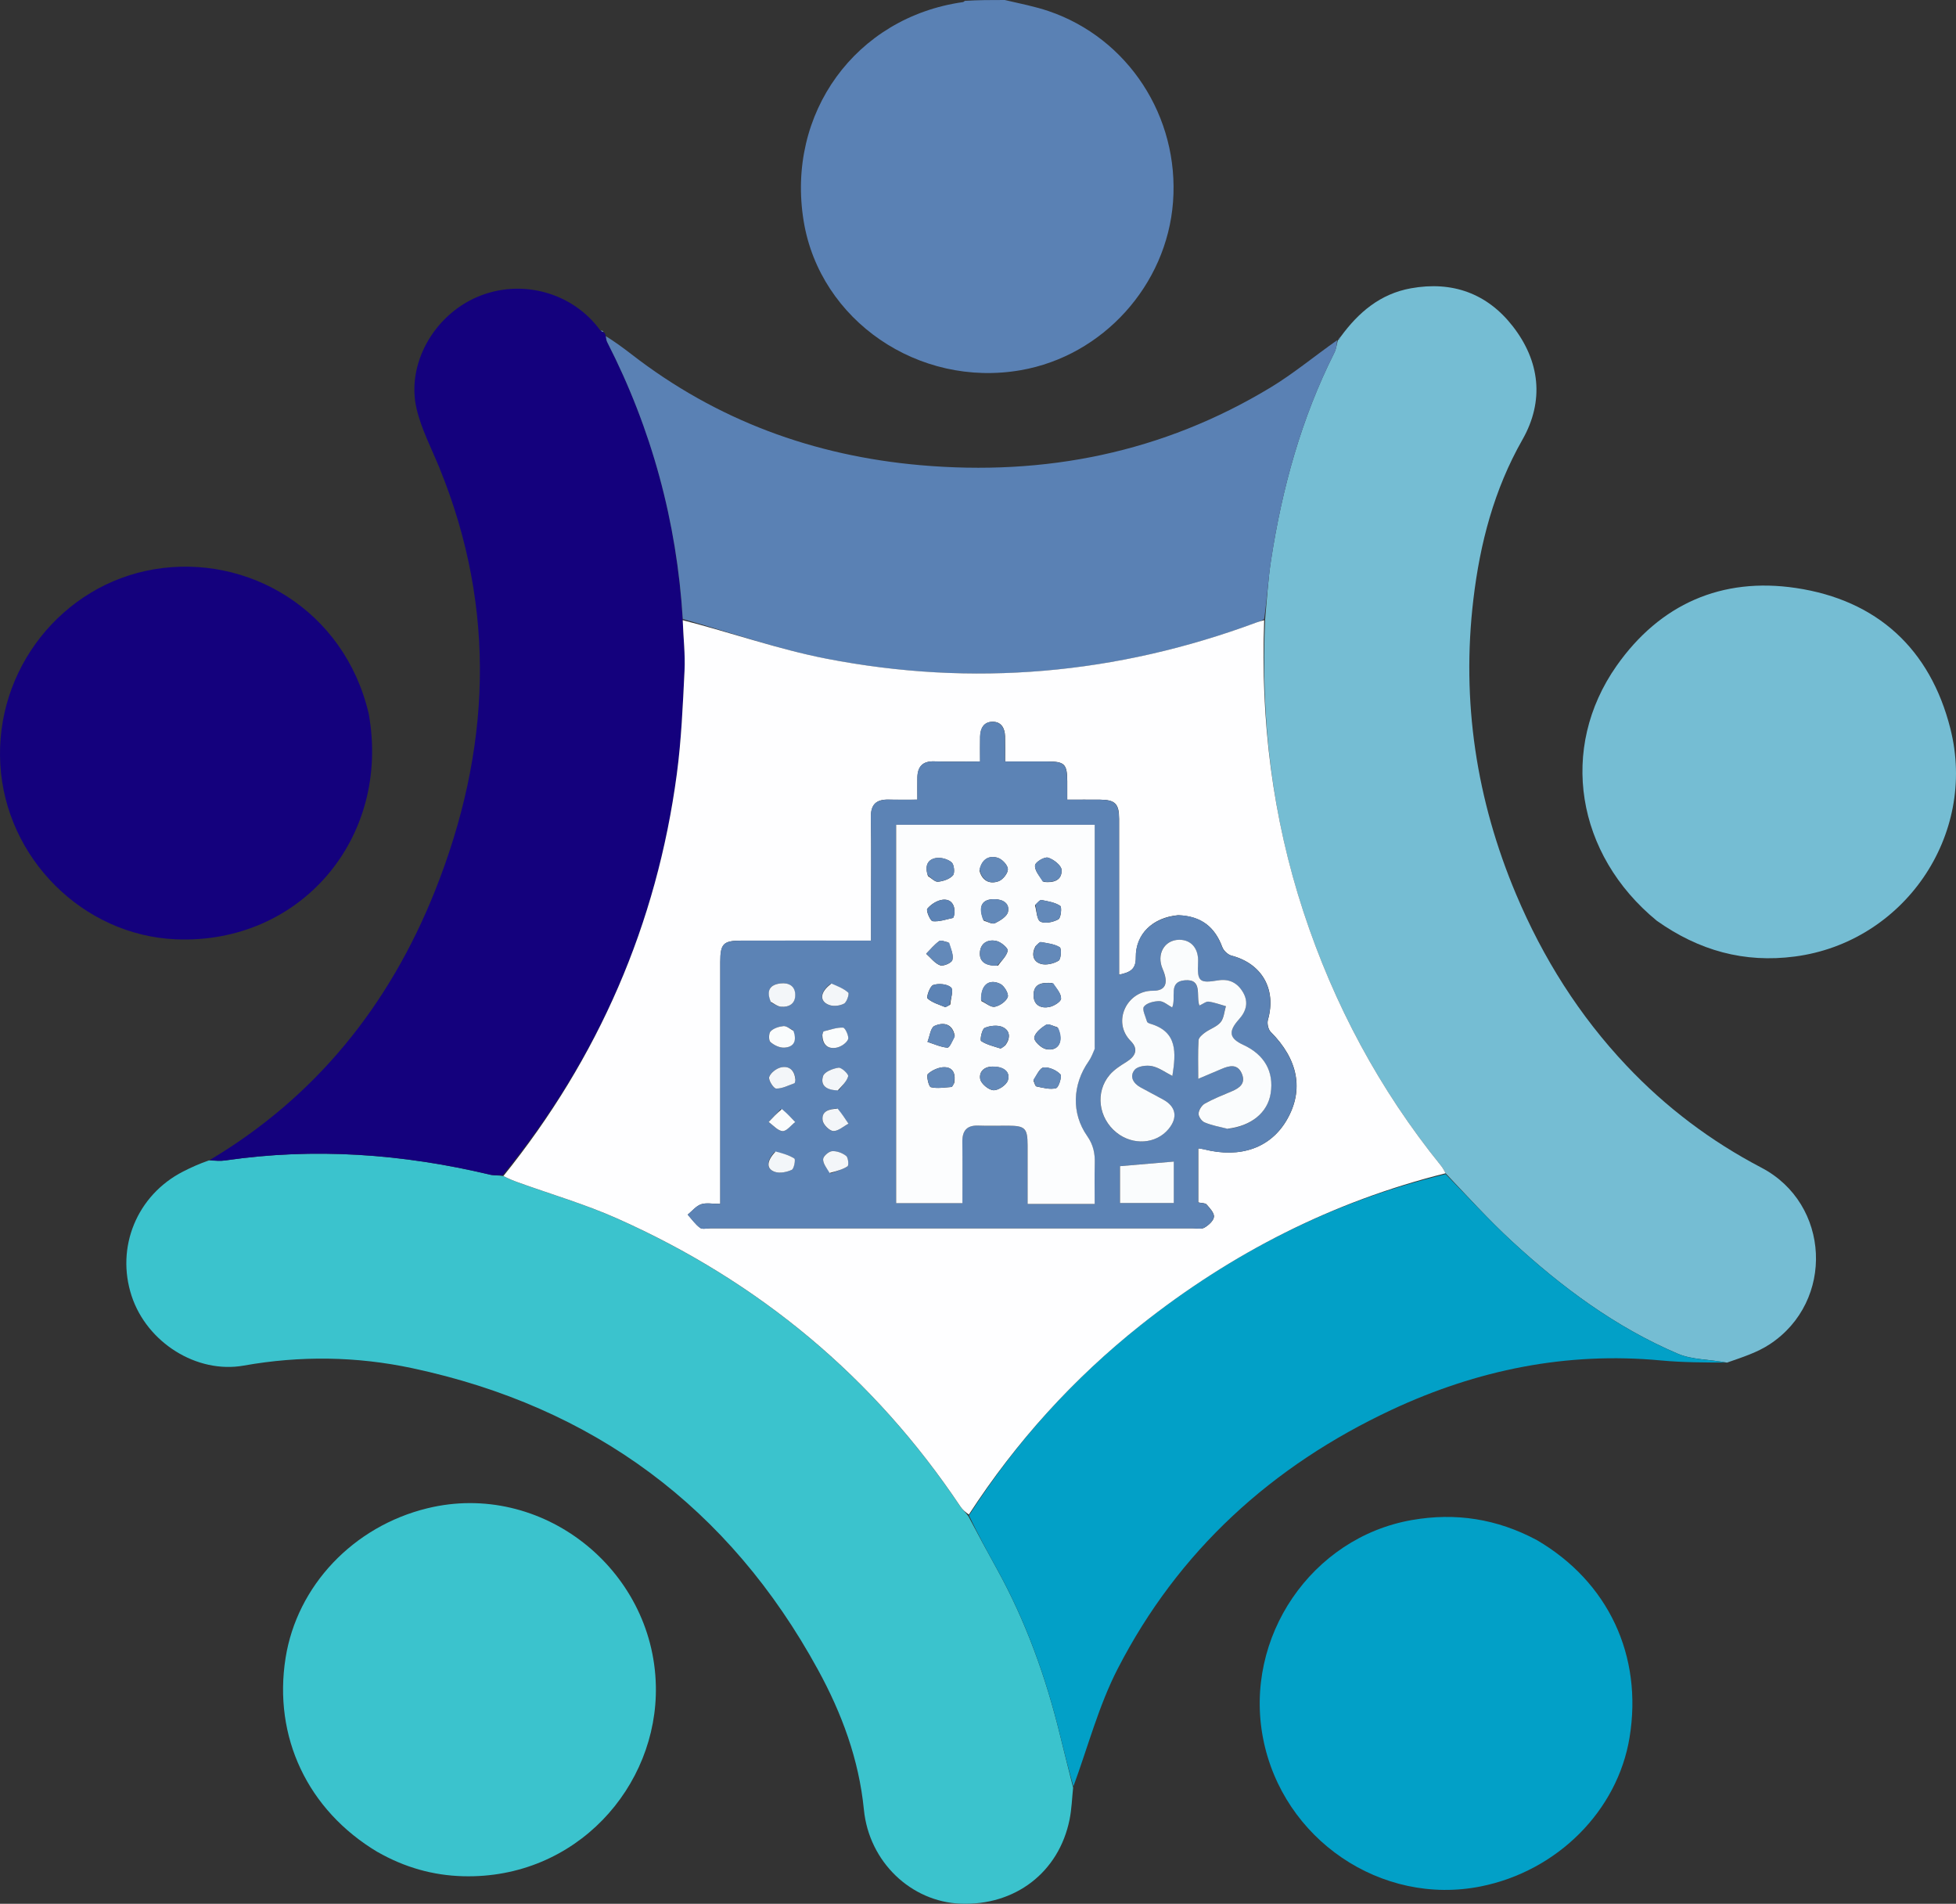
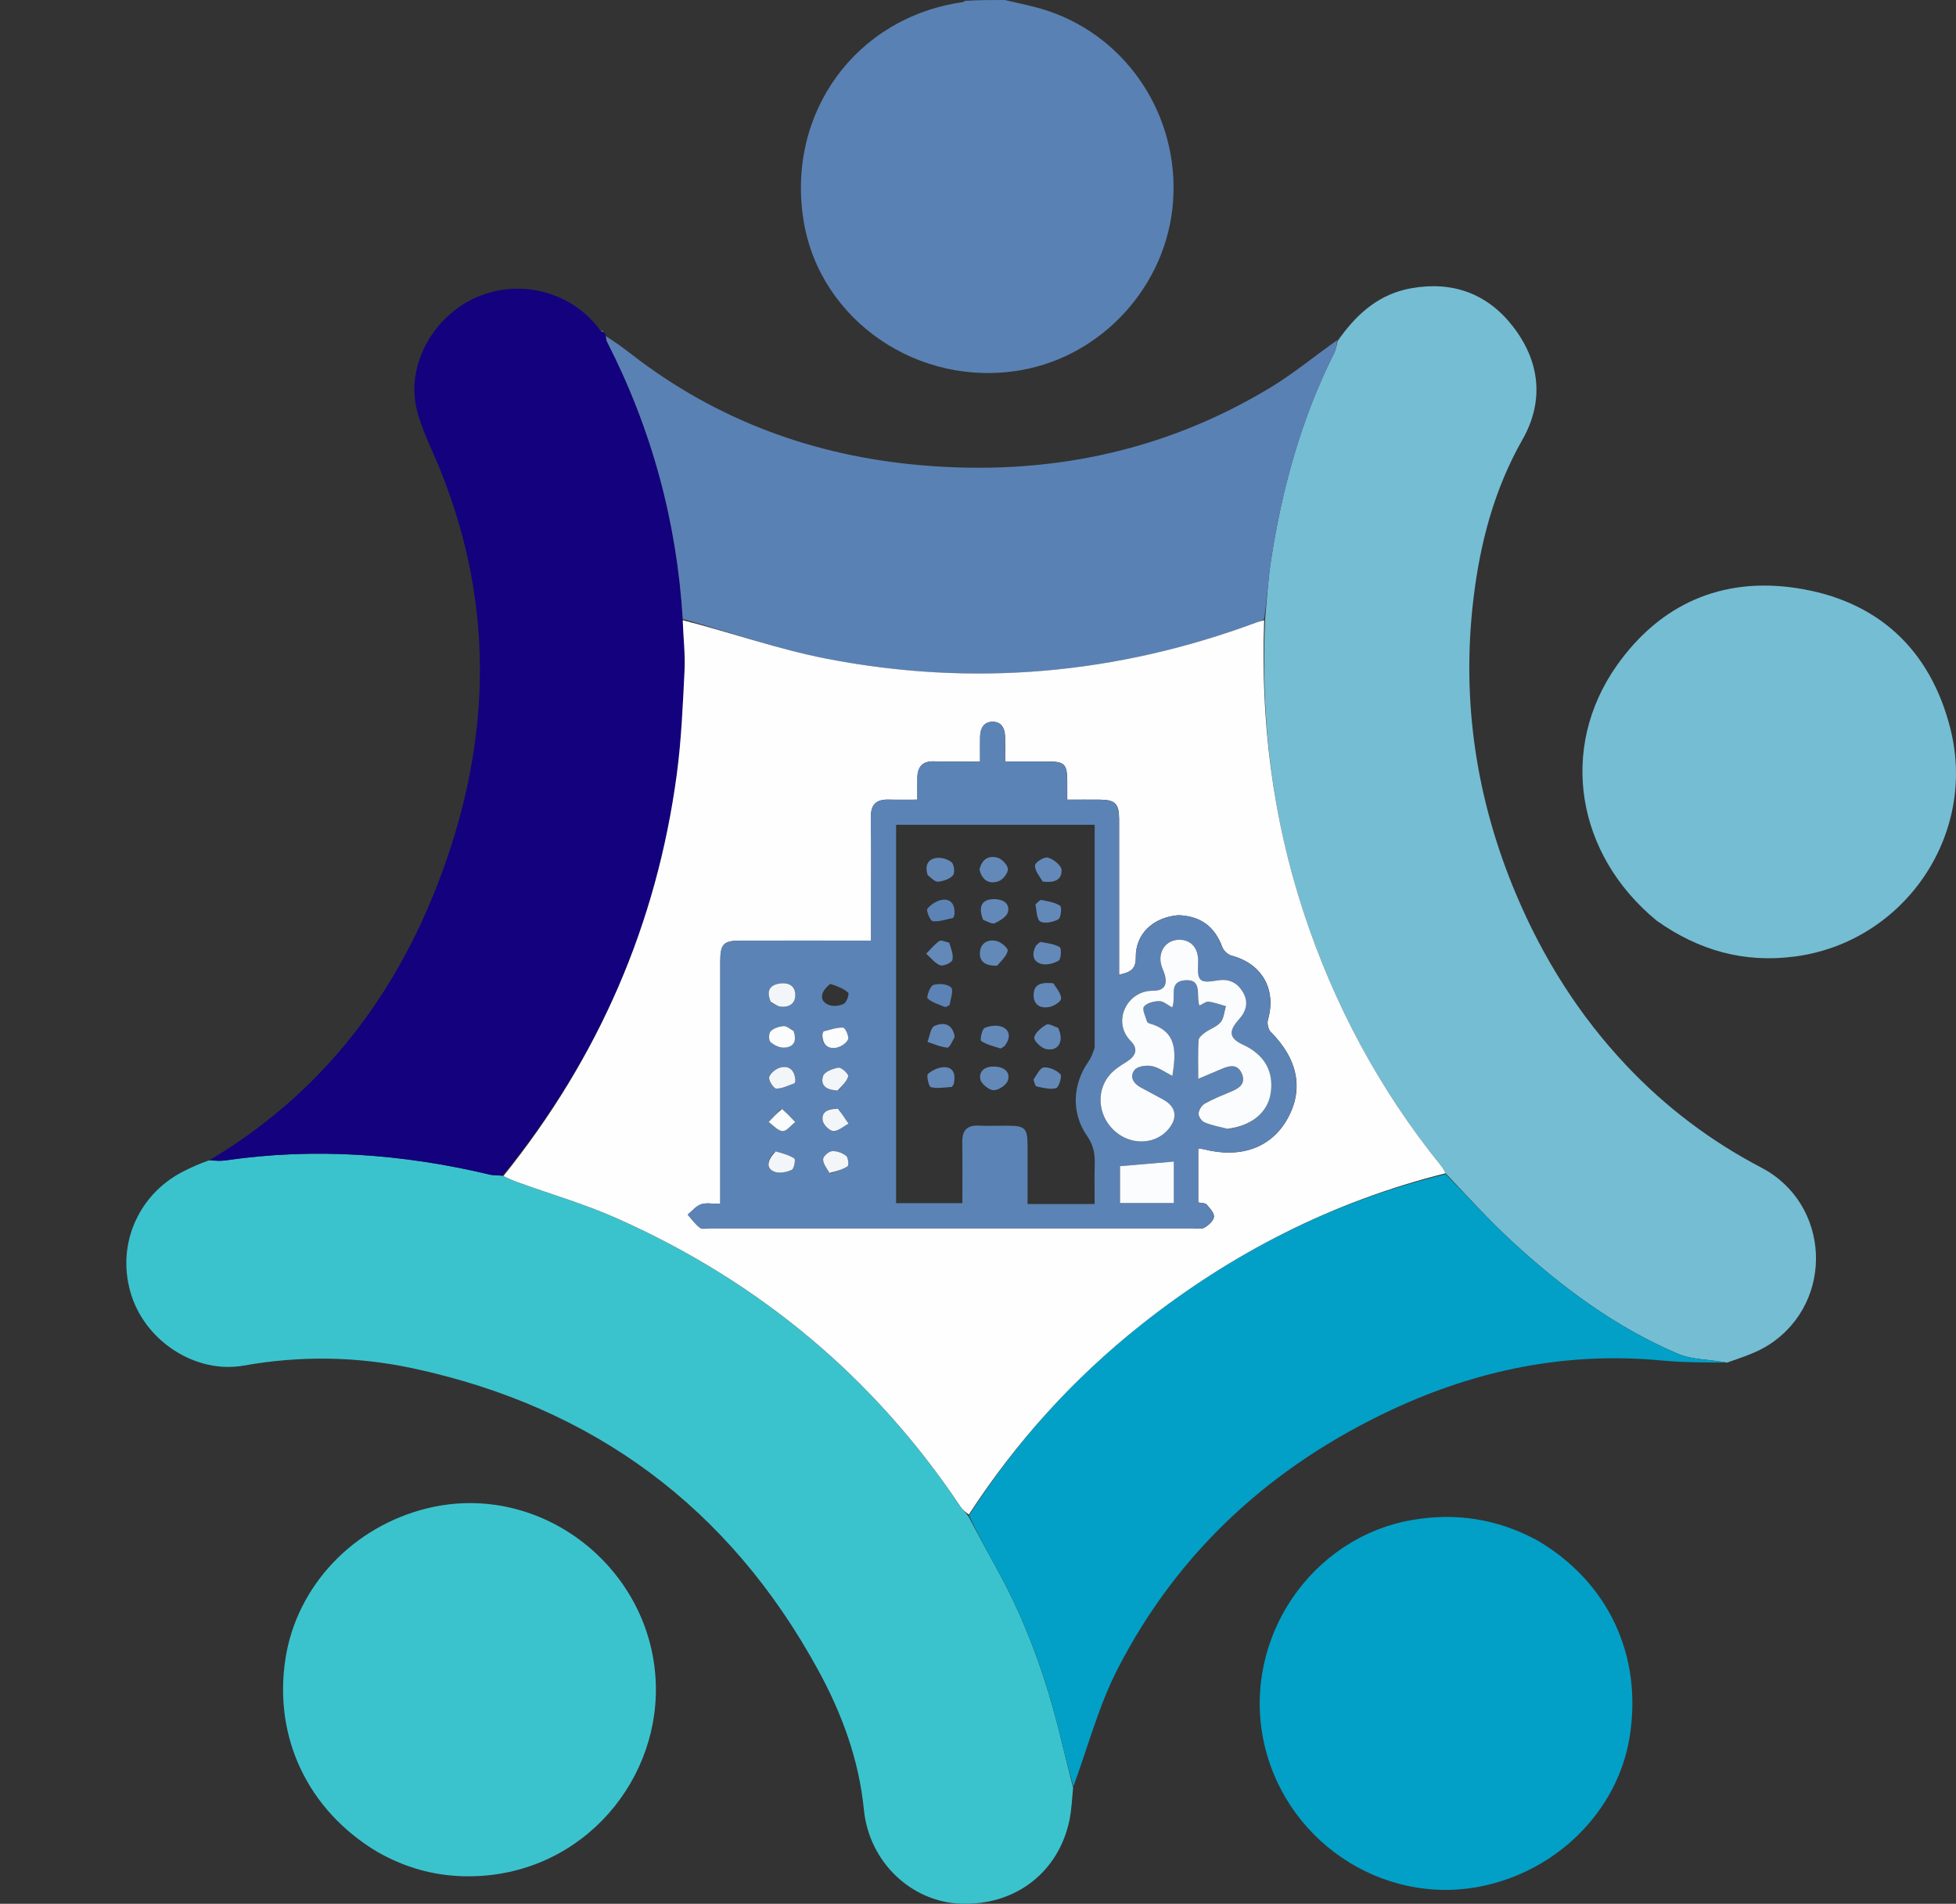
<svg xmlns="http://www.w3.org/2000/svg" id="Ebene_2" data-name="Ebene 2" viewBox="0 0 724.5 705">
  <rect x="0" y="0" width="724.5" height="705" fill="#333333" stroke="none" />
  <defs>
    <style>
      .cls-1 {
        fill: #3bc3cd;
      }

      .cls-2 {
        fill: #f3f6f9;
      }

      .cls-3 {
        fill: #fefeff;
      }

      .cls-4 {
        fill: #75bdd3;
      }

      .cls-5 {
        fill: #02a0c7;
      }

      .cls-6 {
        fill: #14017d;
      }

      .cls-7 {
        fill: #5c83b5;
      }

      .cls-8 {
        fill: #5a81b4;
      }

      .cls-9 {
        fill: #6389b9;
      }

      .cls-10 {
        fill: #fafcfd;
      }

      .cls-11 {
        fill: #fcfdfe;
      }
    </style>
  </defs>
  <g id="Layer_1" data-name="Layer 1">
    <path class="cls-8" d="m372.16,0c5.71,1.34,11.07,2.36,16.18,4.09,29.54,10.01,48.51,39.18,46.15,70.7-2.31,30.82-25.96,56.97-56.36,62.29-37.87,6.63-74.39-18.39-80.44-55.13-6.59-40,19.25-75.56,58.97-81.17.16-.02.32-.1.71-.46C362.31,0,367,0,372.16,0Z" />
    <path class="cls-1" d="m397.49,661.94c-.42,3.96-.54,7.98-1.32,11.86-3.96,19.57-20.17,31.97-40.44,31.16-18.24-.73-33.84-15.43-35.75-34.85-1.84-18.61-8.21-35.7-16.99-51.75-32.89-60.18-83.24-97.41-150.28-111.7-20.64-4.4-41.52-4.68-62.44-.96-17.4,3.1-35.83-8.55-41.5-25.74-5.98-18.1,1.97-37.38,19.02-46.11,2.95-1.51,5.98-2.88,9.58-4.13,2.43.14,4.27.28,6.06.02,33.04-4.82,65.69-2.45,98.06,5.27,1.51.36,3.14.16,4.94.52,1.91.96,3.58,1.66,5.27,2.28,12.34,4.46,25.01,8.15,36.96,13.47,52.48,23.4,95.07,58.77,127.07,106.66.8,1.19,1.95,2.15,2.97,3.57,3.54,6.72,7.01,13.11,10.53,19.48,10.72,19.39,18.14,40.03,23.38,61.5,1.59,6.5,3.24,12.98,4.86,19.47Z" />
    <path class="cls-4" d="m496.61,124.67c6.58-9,14.62-15.86,26-17.91,15.33-2.76,28.21,1.89,37.67,14,10.13,12.96,11.8,27.69,3.63,42.05-10.52,18.48-15.71,38.42-18.17,59.13-4.48,37.78,1.07,74.29,15.86,109.33,9.93,23.51,23.31,44.8,40.92,63.42,14.56,15.4,31.16,27.91,49.91,37.72,25.51,13.35,27.25,49.48,3.08,65.39-4.63,3.05-10.11,4.8-15.85,6.8-6.5-1.26-12.85-1.02-18.13-3.27-23.18-9.87-43.18-24.75-61.59-41.74-8.53-7.87-16.34-16.51-24.51-25.13-.57-1.14-1.05-2-1.67-2.76-22.83-28.2-39.69-59.68-50.99-94.1-11.52-35.08-15.91-71.15-14.16-108.41.69-7.48,1.08-14.58,2.15-21.59,4.11-26.79,11.25-52.68,23.48-77.01.72-1.42.89-3.12,1.32-4.69,0,0,.05.05.28-.07.41-.47.58-.83.74-1.18Z" />
-     <path class="cls-6" d="m186.21,435.22c-1.58-.06-3.21.13-4.72-.23-32.37-7.72-65.02-10.08-98.06-5.27-1.79.26-3.63.12-5.76-.13,39.35-23.44,66.53-57.36,83.38-99.51,20.75-51.91,23.15-104.37,1.68-156.91-2.94-7.19-6.64-14.23-8.41-21.72-3.9-16.48,6.26-34.52,22.38-41.45,16.11-6.93,35.23-1.91,45.59,12.28.68.55.98.68,1.28.8.3.12.53.31.74,1.16.22,1.22.34,1.89.64,2.47,16.47,32.21,25.74,66.38,27.93,102.93.23,6.54.96,12.66.67,18.72-.63,12.79-1.16,25.63-2.86,38.3-7.42,55.56-29.01,105.09-64.46,148.54Z" />
+     <path class="cls-6" d="m186.21,435.22c-1.58-.06-3.21.13-4.72-.23-32.37-7.72-65.02-10.08-98.06-5.27-1.79.26-3.63.12-5.76-.13,39.35-23.44,66.53-57.36,83.38-99.51,20.75-51.91,23.15-104.37,1.68-156.91-2.94-7.19-6.64-14.23-8.41-21.72-3.9-16.48,6.26-34.52,22.38-41.45,16.11-6.93,35.23-1.91,45.59,12.28.68.55.98.68,1.28.8.3.12.53.31.74,1.16.22,1.22.34,1.89.64,2.47,16.47,32.21,25.74,66.38,27.93,102.93.23,6.54.96,12.66.67,18.72-.63,12.79-1.16,25.63-2.86,38.3-7.42,55.56-29.01,105.09-64.46,148.54" />
    <path class="cls-5" d="m535.46,434.81c8.14,8.29,15.96,16.93,24.48,24.8,18.41,16.99,38.41,31.87,61.59,41.74,5.28,2.25,11.63,2.01,17.75,3.23-7.84-.03-15.97-.02-24.03-.78-35.02-3.3-68.25,3.51-99.83,18.29-44.3,20.74-78.96,52.21-101.43,95.89-7,13.6-10.97,28.76-16.41,43.58-1.71-6.11-3.36-12.59-4.95-19.09-5.24-21.47-12.66-42.11-23.38-61.5-3.52-6.36-7-12.75-10.35-19.77,17.52-27.35,38.63-50.68,63.59-70.49,33.65-26.71,71.11-45.77,112.97-55.9Z" />
    <path class="cls-8" d="m252.9,229.21c-2.23-36.09-11.5-70.26-27.97-102.47-.3-.58-.41-1.26-.54-2.26,3.22,1.99,6.4,4.31,9.52,6.72,31.53,24.43,67.43,37.59,106.97,41.06,46.23,4.06,89.77-4.62,129.72-28.76,8.51-5.14,16.23-11.59,24.65-17.5-.09,1.51-.27,3.2-.99,4.63-12.24,24.33-19.38,50.22-23.48,77.01-1.07,7-1.47,14.11-2.55,21.64-1.17.71-1.97.93-2.75,1.22-51.88,19.28-105.12,23.98-159.38,13.44-18-3.5-35.48-9.73-53.19-14.71Z" />
-     <path class="cls-6" d="m136.56,264.23c8.35,46.25-25.48,85.6-71.47,83.61C30.75,346.36,2.15,317.88.12,283.13c-2.07-35.27,22.92-66.6,56.99-72.32,34.62-5.82,70.43,15.02,79.44,53.42Z" />
    <path class="cls-5" d="m569.24,570.32c26.51,15.48,39.3,42.86,34.35,73.08-4.44,27.15-26.74,49.49-55.07,55.16-36.91,7.39-73.43-17.43-80.68-54.82-7.25-37.42,17.97-74.38,55.16-80.85,16.14-2.81,31.45-.48,46.24,7.43Z" />
    <path class="cls-1" d="m139.84,685.83c-25.91-15.48-38.7-42.66-34.06-71.88,4.25-26.73,25.06-48.7,52.51-55.41,42.23-10.32,83.73,22.4,84.64,65.76.78,37.35-29.6,71.59-71.36,70.5-11.13-.29-21.67-3.24-31.72-8.98Z" />
    <path class="cls-4" d="m613.69,340.98c-29.95-24.55-36.38-63.89-14.89-94.44,16.06-22.83,38.93-32.89,66.38-28.8,30.05,4.48,49.74,22.49,57.23,52.06,10.06,39.71-17.39,79.12-57.56,84.41-18.85,2.48-35.57-2.2-51.16-13.23Z" />
    <path class="cls-8" d="m496.34,124.82c.09.21-.08.56-.51,1.04-.1-.21.08-.55.51-1.04Z" />
    <path class="cls-8" d="m223.54,122.81c-.28.17-.58.04-.97-.33.26-.15.61-.06.97.33Z" />
    <path class="cls-3" d="m252.86,229.66c17.76,4.53,35.23,10.76,53.24,14.26,54.25,10.54,107.5,5.84,159.38-13.44.78-.29,1.58-.51,2.77-.81-1.37,36.8,3.02,72.87,14.54,107.95,11.3,34.42,28.16,65.89,50.99,94.1.61.76,1.1,1.62,1.67,2.76-41.84,10.47-79.3,29.52-112.95,56.23-24.95,19.81-46.07,43.14-63.63,70.14-1.17-.78-2.32-1.74-3.11-2.93-32.01-47.89-74.6-83.27-127.07-106.66-11.95-5.33-24.62-9.01-36.96-13.47-1.7-.61-3.37-1.32-5.27-2.28,35.23-43.75,56.81-93.28,64.23-148.84,1.69-12.67,2.23-25.51,2.86-38.3.3-6.06-.44-12.18-.67-18.72m183.36,109.27c-9.27.89-15.64,6.92-15.52,15.64.06,4.58-2.31,5.53-6.2,6.39,0-2.1,0-3.9,0-5.7,0-17.33.02-34.66,0-51.99,0-5.63-1.46-7.08-7.04-7.14-3.94-.04-7.87,0-12.16,0,0-2.72.01-4.7,0-6.68-.04-6.57-.93-7.45-7.53-7.46-5.08-.01-10.15,0-15.49,0,0-3.67.06-6.5-.02-9.32-.08-3.02-1.41-5.42-4.64-5.39-3.22.02-4.52,2.44-4.59,5.45-.07,2.94-.01,5.88-.01,9.26-6.11,0-11.58.12-17.05-.04-4.28-.12-6.1,1.99-6.18,6-.05,2.6,0,5.19,0,8.18-4,0-7.31.07-10.61-.02-4.52-.11-6.68,1.69-6.6,6.53.2,11.49.07,22.99.07,34.49,0,3.61,0,7.22,0,11.2-16.47,0-32.28-.02-48.08,0-6.67.01-7.77,1.16-7.78,7.9,0,27.83,0,55.65,0,83.48,0,1.92,0,3.84,0,6.12-2.91,0-5.24-.52-7.15.15-1.86.65-3.29,2.5-4.92,3.83,1.5,1.66,2.82,3.58,4.59,4.89.87.64,2.59.15,3.92.15,59.49,0,118.97,0,178.46,0,1.5,0,3.28.43,4.42-.23,1.52-.88,3.39-2.54,3.53-4.02.14-1.44-1.55-3.21-2.74-4.56-.51-.58-1.79-.48-3.09-.76v-20.04c1.15.19,1.64.24,2.11.36,13.61,3.46,24.78-.54,30.79-11.03,6.3-10.99,4.1-22.28-6.06-32.45-.93-.94-1.39-3.15-1.02-4.47,3.22-11.28-2.19-20.81-13.48-23.76-1.36-.35-2.94-1.84-3.43-3.17-2.73-7.33-7.66-11.5-16.47-11.8Z" />
    <path class="cls-7" d="m436.65,338.92c8.38.31,13.31,4.48,16.04,11.81.5,1.33,2.08,2.82,3.43,3.17,11.29,2.95,16.7,12.48,13.48,23.76-.38,1.32.08,3.53,1.02,4.47,10.16,10.17,12.36,21.46,6.06,32.45-6.01,10.49-17.18,14.49-30.79,11.03-.47-.12-.96-.16-2.11-.36v20.04c1.3.29,2.58.19,3.09.76,1.19,1.36,2.88,3.12,2.74,4.56-.14,1.48-2.01,3.14-3.53,4.02-1.14.66-2.92.23-4.42.23-59.49,0-118.97,0-178.46,0-1.33,0-3.05.49-3.92-.15-1.77-1.3-3.08-3.22-4.59-4.89,1.62-1.33,3.06-3.18,4.92-3.83,1.91-.66,4.24-.15,7.15-.15,0-2.28,0-4.2,0-6.12,0-27.83,0-55.65,0-83.48,0-6.74,1.1-7.89,7.78-7.9,15.81-.03,31.61,0,48.08,0,0-3.98,0-7.59,0-11.2,0-11.5.14-23-.07-34.49-.09-4.84,2.08-6.64,6.6-6.53,3.3.08,6.61.02,10.61.02,0-2.98-.04-5.58,0-8.18.08-4.01,1.9-6.12,6.18-6,5.46.16,10.93.04,17.05.04,0-3.38-.05-6.32.01-9.26.07-3.02,1.37-5.43,4.59-5.45,3.23-.02,4.56,2.38,4.64,5.39.08,2.82.02,5.65.02,9.32,5.34,0,10.41,0,15.49,0,6.6.01,7.49.89,7.53,7.46.01,1.98,0,3.96,0,6.68,4.29,0,8.23-.03,12.16,0,5.58.06,7.04,1.5,7.04,7.14.02,17.33,0,34.66,0,51.99,0,1.8,0,3.6,0,5.7,3.89-.86,6.27-1.82,6.2-6.39-.12-8.72,6.25-14.75,15.95-15.65m-31.16,49.01v-82.5h-73.55v140.12h24.55c0-7.75.06-15.21-.03-22.66-.05-4.13,1.61-6.23,5.94-6.06,3.66.15,7.33.01,11,.03,6.3.03,7.2.92,7.23,7.25.03,7.11,0,14.21,0,21.74h24.85c0-5.41-.1-10.21.03-15,.1-3.73-.52-6.9-2.82-10.18-5.94-8.49-5.43-19.11.53-27.61.92-1.31,1.52-2.84,2.27-5.14m49.56,30.07c8.5-1.02,14.47-6.02,15.59-13.05,1.28-8.09-2.27-14.39-10.15-18.02-5.18-2.39-5.64-4.92-1.61-9.41,2.73-3.05,3.66-6.39,1.52-10.05-2.03-3.48-5.1-5.09-9.25-4.41-6.97,1.14-7.74.41-7.39-6.77.25-5.05-2.59-8.36-7.08-8.27-5.46.11-8.41,5.4-6.05,10.82,2.27,5.2,1.19,8.11-3.64,8.06-9.55-.09-15.26,11.5-8.17,18.63,2.92,2.93,1.84,5.6-1.56,7.7-2.23,1.38-4.58,2.86-6.25,4.83-5.42,6.39-4.16,15.98,2.53,21.35,6.07,4.87,14.69,4.28,19.3-1.33,3.51-4.26,2.76-8.3-2.04-10.9-2.78-1.51-5.57-2.98-8.35-4.5-2.77-1.51-4.17-4.13-2.17-6.51,1.14-1.36,4.36-1.76,6.4-1.36,2.59.52,4.94,2.3,7.56,3.63,1.35-8.65,1.95-16.34-8.15-19.32-.46-.14-1.14-.42-1.24-.77-.55-1.89-1.91-4.55-1.15-5.56,1.05-1.39,3.74-2.05,5.72-2.04,1.57,0,3.14,1.49,4.74,2.34,1.63-3.74-1.6-9.52,4.65-10.06,6.78-.59,4.1,5.7,5.43,9.36,1.39-.63,2.47-1.57,3.42-1.45,2.17.28,4.27,1.09,6.4,1.68-.61,2.02-.72,4.45-1.96,5.94-1.41,1.7-3.91,2.46-5.78,3.83-1,.73-2.35,1.85-2.4,2.86-.26,4.52-.11,9.06-.11,14.27,3.54-1.5,6.12-2.57,8.69-3.68,3.01-1.3,5.99-1.91,7.52,1.91,1.4,3.49-.88,5.16-3.76,6.38-3.37,1.43-6.79,2.78-9.98,4.55-1.16.65-2.25,2.37-2.34,3.68-.07,1.08,1.13,2.82,2.19,3.28,2.56,1.1,5.36,1.61,8.91,2.37m-20.28,15.77v-3.62c-6.86.58-13.32,1.13-19.92,1.7v13.65h19.92c0-3.84,0-7.32,0-11.73m-149.02-62.45c1.17.52,2.3,1.39,3.5,1.48,3.03.24,5.31-1.11,5.29-4.38-.02-3.32-2.42-4.58-5.4-4.25-3.96.43-5.45,2.65-3.4,7.15m1.19,55.27c-3.04,3.36-3.18,6.24.07,7.36,1.83.64,4.42.11,6.27-.75.85-.39,1.44-3.87.98-4.17-1.96-1.29-4.35-1.92-7.31-2.44m7.68-27.12c-.3-3.3-2.43-4.84-5.35-4.2-1.71.38-3.83,2.01-4.36,3.56-.37,1.09,1.58,4.24,2.57,4.28,2.24.08,4.53-1.18,6.79-1.96.18-.06.2-.59.36-1.68m12.97-35.14c-3.9,2.99-4.21,6.46-.47,7.84,1.61.59,3.99.32,5.52-.5,1.03-.56,2-3.66,1.56-4.06-1.62-1.5-3.84-2.35-6.61-3.27m3.11,39.4c1.23-1.71,2.97-3.28,3.45-5.18.2-.77-2.46-3.3-3.57-3.16-2.08.28-5.22,1.53-5.72,3.08-1.21,3.75,1.59,5.23,5.84,5.26m-3.05,30.78c2.13-.82,4.42-1.39,6.27-2.61.52-.34.27-3.26-.5-3.86-1.4-1.09-3.51-1.88-5.24-1.75-1.24.1-3.26,1.87-3.3,2.96-.07,1.62,1.31,3.3,2.78,5.26m2.26-24.03c-2.87.19-5.72,1-5.21,4.44.23,1.55,2.49,3.84,3.93,3.91,1.83.09,3.76-1.72,5.65-2.71-1.22-1.82-2.44-3.64-4.37-5.64m-16.27-29.09c-1.17-.51-2.4-1.52-3.51-1.41-1.65.18-3.58.79-4.7,1.91-.72.72-.78,3.34-.09,3.96,1.3,1.18,3.38,2.18,5.08,2.1,3.57-.16,4.83-2.44,3.22-6.57m-4.45,29.31c-1.5,1.6-3,3.2-4.51,4.8,1.73,1.21,3.41,3.27,5.19,3.36,1.5.08,3.11-2.15,4.67-3.35-1.51-1.6-3.02-3.19-5.36-4.81m15.34-27.11c.11,3.41,2.19,4.95,5.22,4.41,1.65-.29,3.75-1.66,4.36-3.09.46-1.08-1.06-4.3-1.82-4.35-2.37-.13-4.79.78-7.18,1.36-.2.05-.29.56-.57,1.68Z" />
-     <path class="cls-11" d="m405.48,388.36c-.75,1.86-1.35,3.39-2.27,4.7-5.95,8.5-6.47,19.12-.53,27.61,2.3,3.29,2.93,6.46,2.82,10.18-.13,4.79-.03,9.58-.03,15h-24.85c0-7.53.02-14.63,0-21.74-.02-6.33-.93-7.22-7.23-7.25-3.67-.02-7.34.11-11-.03-4.33-.17-5.99,1.93-5.94,6.06.09,7.46.03,14.91.03,22.66h-24.55v-140.12h73.55c0,27.63,0,55.06,0,82.93m-51.85-4.78c-.82-4.65-4.3-5.09-7.5-3.66-1.45.65-1.76,3.86-2.59,5.91,2.45.78,4.86,1.92,7.36,2.13.8.07,1.81-2.33,2.73-4.38m16.04-26.01c1.28-1.82,3.16-3.51,3.58-5.5.19-.91-2.3-3.07-3.9-3.53-3.02-.85-5.94.42-6.35,3.75-.49,3.96,2.23,5.46,6.67,5.28m2.67,29.56c1.95-2.55,1.91-5.37-.85-6.73-1.84-.91-4.8-.61-6.77.26-1.03.45-1.81,4.52-1.31,4.85,2.06,1.36,4.63,1.95,7.05,2.72.34.11.88-.38,1.88-1.1m17.38-23.1c-3.55-.24-7,.02-6.88,4.72.09,3.58,2.85,4.79,5.91,4.14,1.65-.35,4.22-1.95,4.26-3.06.06-1.85-1.58-3.76-3.29-5.8m-6.36-28.77c.62,2.1.66,5.34,2.01,6.02,1.71.87,4.77.2,6.66-.85.94-.52,1.34-4.53.66-4.98-1.94-1.29-4.53-1.68-6.92-2.16-.56-.11-1.33.83-2.4,1.97m3.22-8.68c3.52.41,6.81-.47,6.61-4.44-.08-1.68-2.99-3.94-5.02-4.54-1.31-.39-4.67,1.63-4.8,2.82-.2,1.87,1.55,3.95,3.2,6.16m-23.79-4.2c.99,3.83,3.77,5.14,7.12,3.94,1.56-.56,3.47-3,3.4-4.49-.07-1.51-2.17-3.71-3.8-4.19-3.14-.91-5.83.38-6.72,4.74m20.71,28.09c-1.47,2.84-.95,5.57,2,6.46,1.97.59,4.79-.07,6.61-1.18.9-.55,1.11-4.54.4-4.97-1.97-1.22-4.57-1.46-6.95-1.91-.46-.09-1.08.64-2.06,1.61m8.15,29.92c-1.42-.35-3.29-1.43-4.18-.89-1.85,1.12-4.12,2.95-4.39,4.76-.18,1.23,2.55,3.85,4.32,4.23,4.61.99,6.86-2.85,4.24-8.09m-40.43-31.45c-1.13-.19-2.66-.93-3.32-.46-1.81,1.29-3.25,3.09-4.84,4.69,1.7,1.5,3.19,3.55,5.17,4.28,1.2.44,4.25-.89,4.52-1.94.49-1.87-.48-4.14-1.53-6.58m-7.46-24.5c1.24.74,2.56,2.19,3.7,2.07,1.95-.21,4.29-.97,5.5-2.35.78-.88.46-4.02-.49-4.83-1.39-1.2-3.9-1.89-5.74-1.59-3.11.49-4.29,2.86-2.97,6.7m19.74,46.25c1.67.78,3.52,2.41,4.98,2.12,1.85-.37,4.25-2.01,4.8-3.65.41-1.22-1.33-4.14-2.81-4.84-4.28-2.03-7.34.58-6.96,6.37m.92-29.75c1.39.36,3.11,1.41,4.09.93,1.91-.93,4.47-2.49,4.84-4.2.67-3.03-1.71-4.61-4.84-4.69-4.71-.13-6.4,2.53-4.1,7.96m3.72,54.04c-3.31-.24-5.56,1.66-5.07,4.57.29,1.72,3.1,4.06,4.89,4.16,1.78.11,4.77-1.88,5.34-3.58.97-2.9-1.04-4.98-5.16-5.16m14.66,5.23c.37.74.63,2.02,1.13,2.12,2.4.47,5.03,1.24,7.23.63,1.02-.28,2.26-4.44,1.6-5.13-1.44-1.51-4.08-2.69-6.13-2.55-1.39.1-2.6,2.68-3.83,4.93m-29.36.86c.56-2.99-.11-5.73-3.46-5.87-2.11-.09-4.66,1.05-6.26,2.48-.67.59.28,4.71,1.07,4.91,2.4.59,5.08.08,7.65-.07.22-.01.42-.48,1-1.45m-1.44-29.07c.16-2.2,1.26-5.42.25-6.35-1.39-1.29-4.61-1.55-6.59-.89-1.21.4-2.6,4.51-2.1,4.97,1.69,1.55,4.18,2.24,6.4,3.16.34.14.91-.28,2.04-.89m1.58-33.7c.2-3.17-1.23-5.47-4.41-5.12-2.06.23-4.35,1.71-5.69,3.33-.53.65,1.08,4.51,1.97,4.61,2.44.27,5.01-.67,7.51-1.2.2-.04.31-.55.61-1.63Z" />
    <path class="cls-10" d="m454.63,417.99c-3.13-.75-5.93-1.27-8.49-2.36-1.06-.46-2.27-2.2-2.19-3.28.09-1.3,1.18-3.03,2.34-3.68,3.18-1.77,6.61-3.13,9.98-4.55,2.88-1.22,5.15-2.89,3.76-6.38-1.53-3.82-4.51-3.21-7.52-1.91-2.57,1.1-5.15,2.18-8.69,3.68,0-5.21-.15-9.75.11-14.27.06-1.01,1.4-2.13,2.4-2.86,1.88-1.37,4.37-2.13,5.78-3.83,1.24-1.49,1.35-3.92,1.96-5.94-2.13-.59-4.23-1.4-6.4-1.68-.94-.12-2.03.82-3.42,1.45-1.33-3.66,1.35-9.95-5.43-9.36-6.26.54-3.02,6.32-4.65,10.06-1.6-.85-3.17-2.33-4.74-2.34-1.98,0-4.68.65-5.72,2.04-.76,1.01.61,3.67,1.15,5.56.1.35.78.63,1.24.77,10.1,2.98,9.5,10.67,8.15,19.32-2.62-1.32-4.96-3.1-7.56-3.63-2.04-.41-5.26,0-6.4,1.36-2,2.39-.61,5,2.17,6.51,2.78,1.51,5.57,2.99,8.35,4.5,4.79,2.6,5.54,6.65,2.04,10.9-4.62,5.61-13.23,6.2-19.3,1.33-6.69-5.37-7.96-14.96-2.53-21.35,1.67-1.97,4.02-3.45,6.25-4.83,3.4-2.1,4.48-4.76,1.56-7.7-7.1-7.13-1.38-18.72,8.17-18.63,4.82.05,5.91-2.85,3.64-8.06-2.36-5.42.6-10.72,6.05-10.82,4.49-.09,7.33,3.23,7.08,8.27-.35,7.18.42,7.92,7.39,6.77,4.15-.68,7.22.93,9.25,4.41,2.14,3.66,1.22,7-1.52,10.05-4.03,4.49-3.57,7.02,1.61,9.41,7.88,3.63,11.43,9.94,10.15,18.02-1.12,7.03-7.09,12.04-16.01,13.05Z" />
    <path class="cls-10" d="m434.77,434.24c0,3.95,0,7.42,0,11.26h-19.92v-13.65c6.6-.56,13.06-1.11,19.92-1.7,0,.7,0,2.16,0,4.08Z" />
    <path class="cls-2" d="m285.51,371.01c-1.81-4.19-.31-6.41,3.65-6.84,2.98-.32,5.38.93,5.4,4.25.02,3.27-2.26,4.62-5.29,4.38-1.2-.1-2.34-.97-3.75-1.79Z" />
    <path class="cls-2" d="m287.3,426.42c2.6.7,4.99,1.32,6.95,2.62.46.31-.12,3.78-.98,4.17-1.85.86-4.43,1.38-6.27.75-3.24-1.12-3.1-4,.29-7.53Z" />
    <path class="cls-2" d="m294.6,399.86c-.12.7-.15,1.23-.33,1.29-2.25.78-4.55,2.04-6.79,1.96-.99-.04-2.94-3.19-2.57-4.28.53-1.55,2.65-3.18,4.36-3.56,2.92-.64,5.05.89,5.32,4.59Z" />
-     <path class="cls-2" d="m307.98,364.24c2.38,1.01,4.6,1.86,6.22,3.36.44.41-.53,3.51-1.56,4.06-1.52.82-3.9,1.1-5.52.5-3.73-1.38-3.43-4.85.86-7.93Z" />
    <path class="cls-2" d="m310.33,403.79c-3.87-.09-6.66-1.57-5.46-5.32.5-1.55,3.63-2.8,5.72-3.08,1.11-.15,3.77,2.39,3.57,3.16-.49,1.9-2.22,3.48-3.83,5.24Z" />
    <path class="cls-2" d="m307.3,434.36c-1.12-1.81-2.49-3.49-2.42-5.1.05-1.09,2.06-2.86,3.3-2.96,1.73-.14,3.84.65,5.24,1.75.78.6,1.03,3.52.5,3.86-1.86,1.23-4.15,1.79-6.63,2.46Z" />
    <path class="cls-2" d="m310.28,410.57c1.58,1.91,2.8,3.73,4.01,5.55-1.89.99-3.82,2.81-5.65,2.71-1.43-.07-3.7-2.36-3.93-3.91-.51-3.44,2.33-4.25,5.56-4.35Z" />
    <path class="cls-10" d="m293.88,381.73c1.39,3.8.12,6.08-3.45,6.23-1.7.08-3.78-.92-5.08-2.1-.68-.62-.63-3.23.09-3.96,1.11-1.12,3.04-1.74,4.7-1.91,1.11-.12,2.34.9,3.74,1.74Z" />
    <path class="cls-10" d="m289.61,410.71c1.93,1.61,3.44,3.2,4.94,4.8-1.56,1.2-3.18,3.43-4.67,3.35-1.78-.09-3.47-2.15-5.19-3.36,1.5-1.6,3-3.2,4.92-4.79Z" />
    <path class="cls-10" d="m304.61,383.18c.21-.71.3-1.22.5-1.27,2.39-.57,4.82-1.49,7.18-1.36.76.04,2.28,3.27,1.82,4.35-.61,1.43-2.7,2.8-4.36,3.09-3.04.54-5.11-1-5.15-4.82Z" />
    <path class="cls-9" d="m353.63,383.97c-.92,1.66-1.93,4.06-2.73,3.99-2.5-.21-4.91-1.35-7.36-2.13.83-2.05,1.13-5.26,2.59-5.91,3.2-1.43,6.68-.99,7.5,4.05Z" />
    <path class="cls-9" d="m369.3,357.61c-4.07.14-6.78-1.36-6.3-5.32.41-3.33,3.32-4.61,6.35-3.75,1.6.45,4.1,2.62,3.9,3.53-.42,2-2.3,3.69-3.95,5.55Z" />
    <path class="cls-9" d="m372.07,387.38c-.72.47-1.26.95-1.6.84-2.42-.77-5-1.36-7.05-2.72-.5-.33.28-4.4,1.31-4.85,1.97-.87,4.93-1.16,6.77-.26,2.76,1.36,2.8,4.18.57,6.98Z" />
    <path class="cls-9" d="m390.12,364.11c1.32,1.96,2.95,3.87,2.9,5.72-.03,1.1-2.61,2.71-4.26,3.06-3.07.65-5.82-.56-5.91-4.14-.12-4.7,3.33-4.96,7.28-4.64Z" />
    <path class="cls-9" d="m383.56,334.91c.87-.8,1.64-1.74,2.2-1.63,2.39.48,4.98.87,6.92,2.16.68.45.28,4.46-.66,4.98-1.89,1.05-4.95,1.72-6.66.85-1.34-.68-1.39-3.92-1.81-6.37Z" />
    <path class="cls-9" d="m386.22,326.46c-1.29-2.1-3.04-4.18-2.84-6.05.13-1.19,3.48-3.21,4.8-2.82,2.03.6,4.93,2.86,5.02,4.54.2,3.97-3.09,4.85-6.97,4.33Z" />
    <path class="cls-9" d="m362.81,322c.88-3.99,3.57-5.28,6.71-4.37,1.63.47,3.73,2.68,3.8,4.19.07,1.5-1.83,3.93-3.4,4.49-3.35,1.2-6.13-.11-7.11-4.31Z" />
    <path class="cls-9" d="m383.73,350.15c.76-.66,1.38-1.39,1.85-1.3,2.38.45,4.98.69,6.95,1.91.71.44.5,4.42-.4,4.97-1.82,1.11-4.64,1.78-6.61,1.18-2.95-.89-3.47-3.62-1.78-6.77Z" />
    <path class="cls-9" d="m391.94,380.64c2.34,4.98.09,8.82-4.52,7.83-1.77-.38-4.5-2.99-4.32-4.23.26-1.81,2.54-3.64,4.39-4.76.89-.54,2.75.54,4.45,1.16Z" />
    <path class="cls-9" d="m351.58,349.1c.71,2.27,1.68,4.53,1.18,6.41-.28,1.05-3.33,2.38-4.52,1.94-1.98-.73-3.47-2.79-5.17-4.28,1.59-1.6,3.03-3.4,4.84-4.69.66-.47,2.19.27,3.67.63Z" />
    <path class="cls-9" d="m343.63,324.09c-1.18-3.5,0-5.86,3.11-6.36,1.84-.29,4.35.4,5.74,1.59.95.81,1.27,3.95.49,4.83-1.21,1.38-3.55,2.14-5.5,2.35-1.15.12-2.46-1.33-3.84-2.41Z" />
-     <path class="cls-9" d="m363.37,370.33c-.22-5.44,2.83-8.04,7.11-6.01,1.48.7,3.22,3.62,2.81,4.84-.55,1.63-2.94,3.28-4.8,3.65-1.46.29-3.3-1.34-5.13-2.47Z" />
    <path class="cls-9" d="m364.16,340.65c-2.03-5.15-.35-7.81,4.37-7.68,3.13.08,5.51,1.66,4.84,4.69-.38,1.72-2.93,3.27-4.84,4.2-.98.48-2.7-.57-4.36-1.22Z" />
    <path class="cls-9" d="m368.55,394.98c3.72.18,5.73,2.25,4.76,5.16-.57,1.7-3.56,3.68-5.34,3.58-1.79-.11-4.6-2.45-4.89-4.16-.5-2.91,1.76-4.8,5.47-4.57Z" />
    <path class="cls-9" d="m382.79,399.82c1.26-1.86,2.47-4.44,3.86-4.54,2.05-.15,4.69,1.03,6.13,2.55.66.69-.58,4.85-1.6,5.13-2.2.61-4.83-.15-7.23-.63-.5-.1-.76-1.38-1.16-2.51Z" />
    <path class="cls-9" d="m353.26,401.43c-.4.61-.59,1.08-.81,1.09-2.57.15-5.25.66-7.65.07-.79-.19-1.73-4.31-1.07-4.91,1.61-1.43,4.15-2.57,6.26-2.48,3.35.14,4.02,2.88,3.27,6.22Z" />
    <path class="cls-7" d="m351.68,372.23c-.8.38-1.36.8-1.7.66-2.23-.92-4.71-1.61-6.4-3.16-.5-.46.9-4.57,2.1-4.97,1.98-.66,5.21-.4,6.59.89,1.01.94-.09,4.15-.59,6.58Z" />
    <path class="cls-7" d="m353.52,338.7c-.23.68-.34,1.19-.54,1.23-2.51.52-5.08,1.46-7.51,1.2-.89-.1-2.51-3.96-1.97-4.61,1.34-1.62,3.63-3.11,5.69-3.33,3.18-.35,4.61,1.95,4.34,5.52Z" />
  </g>
</svg>